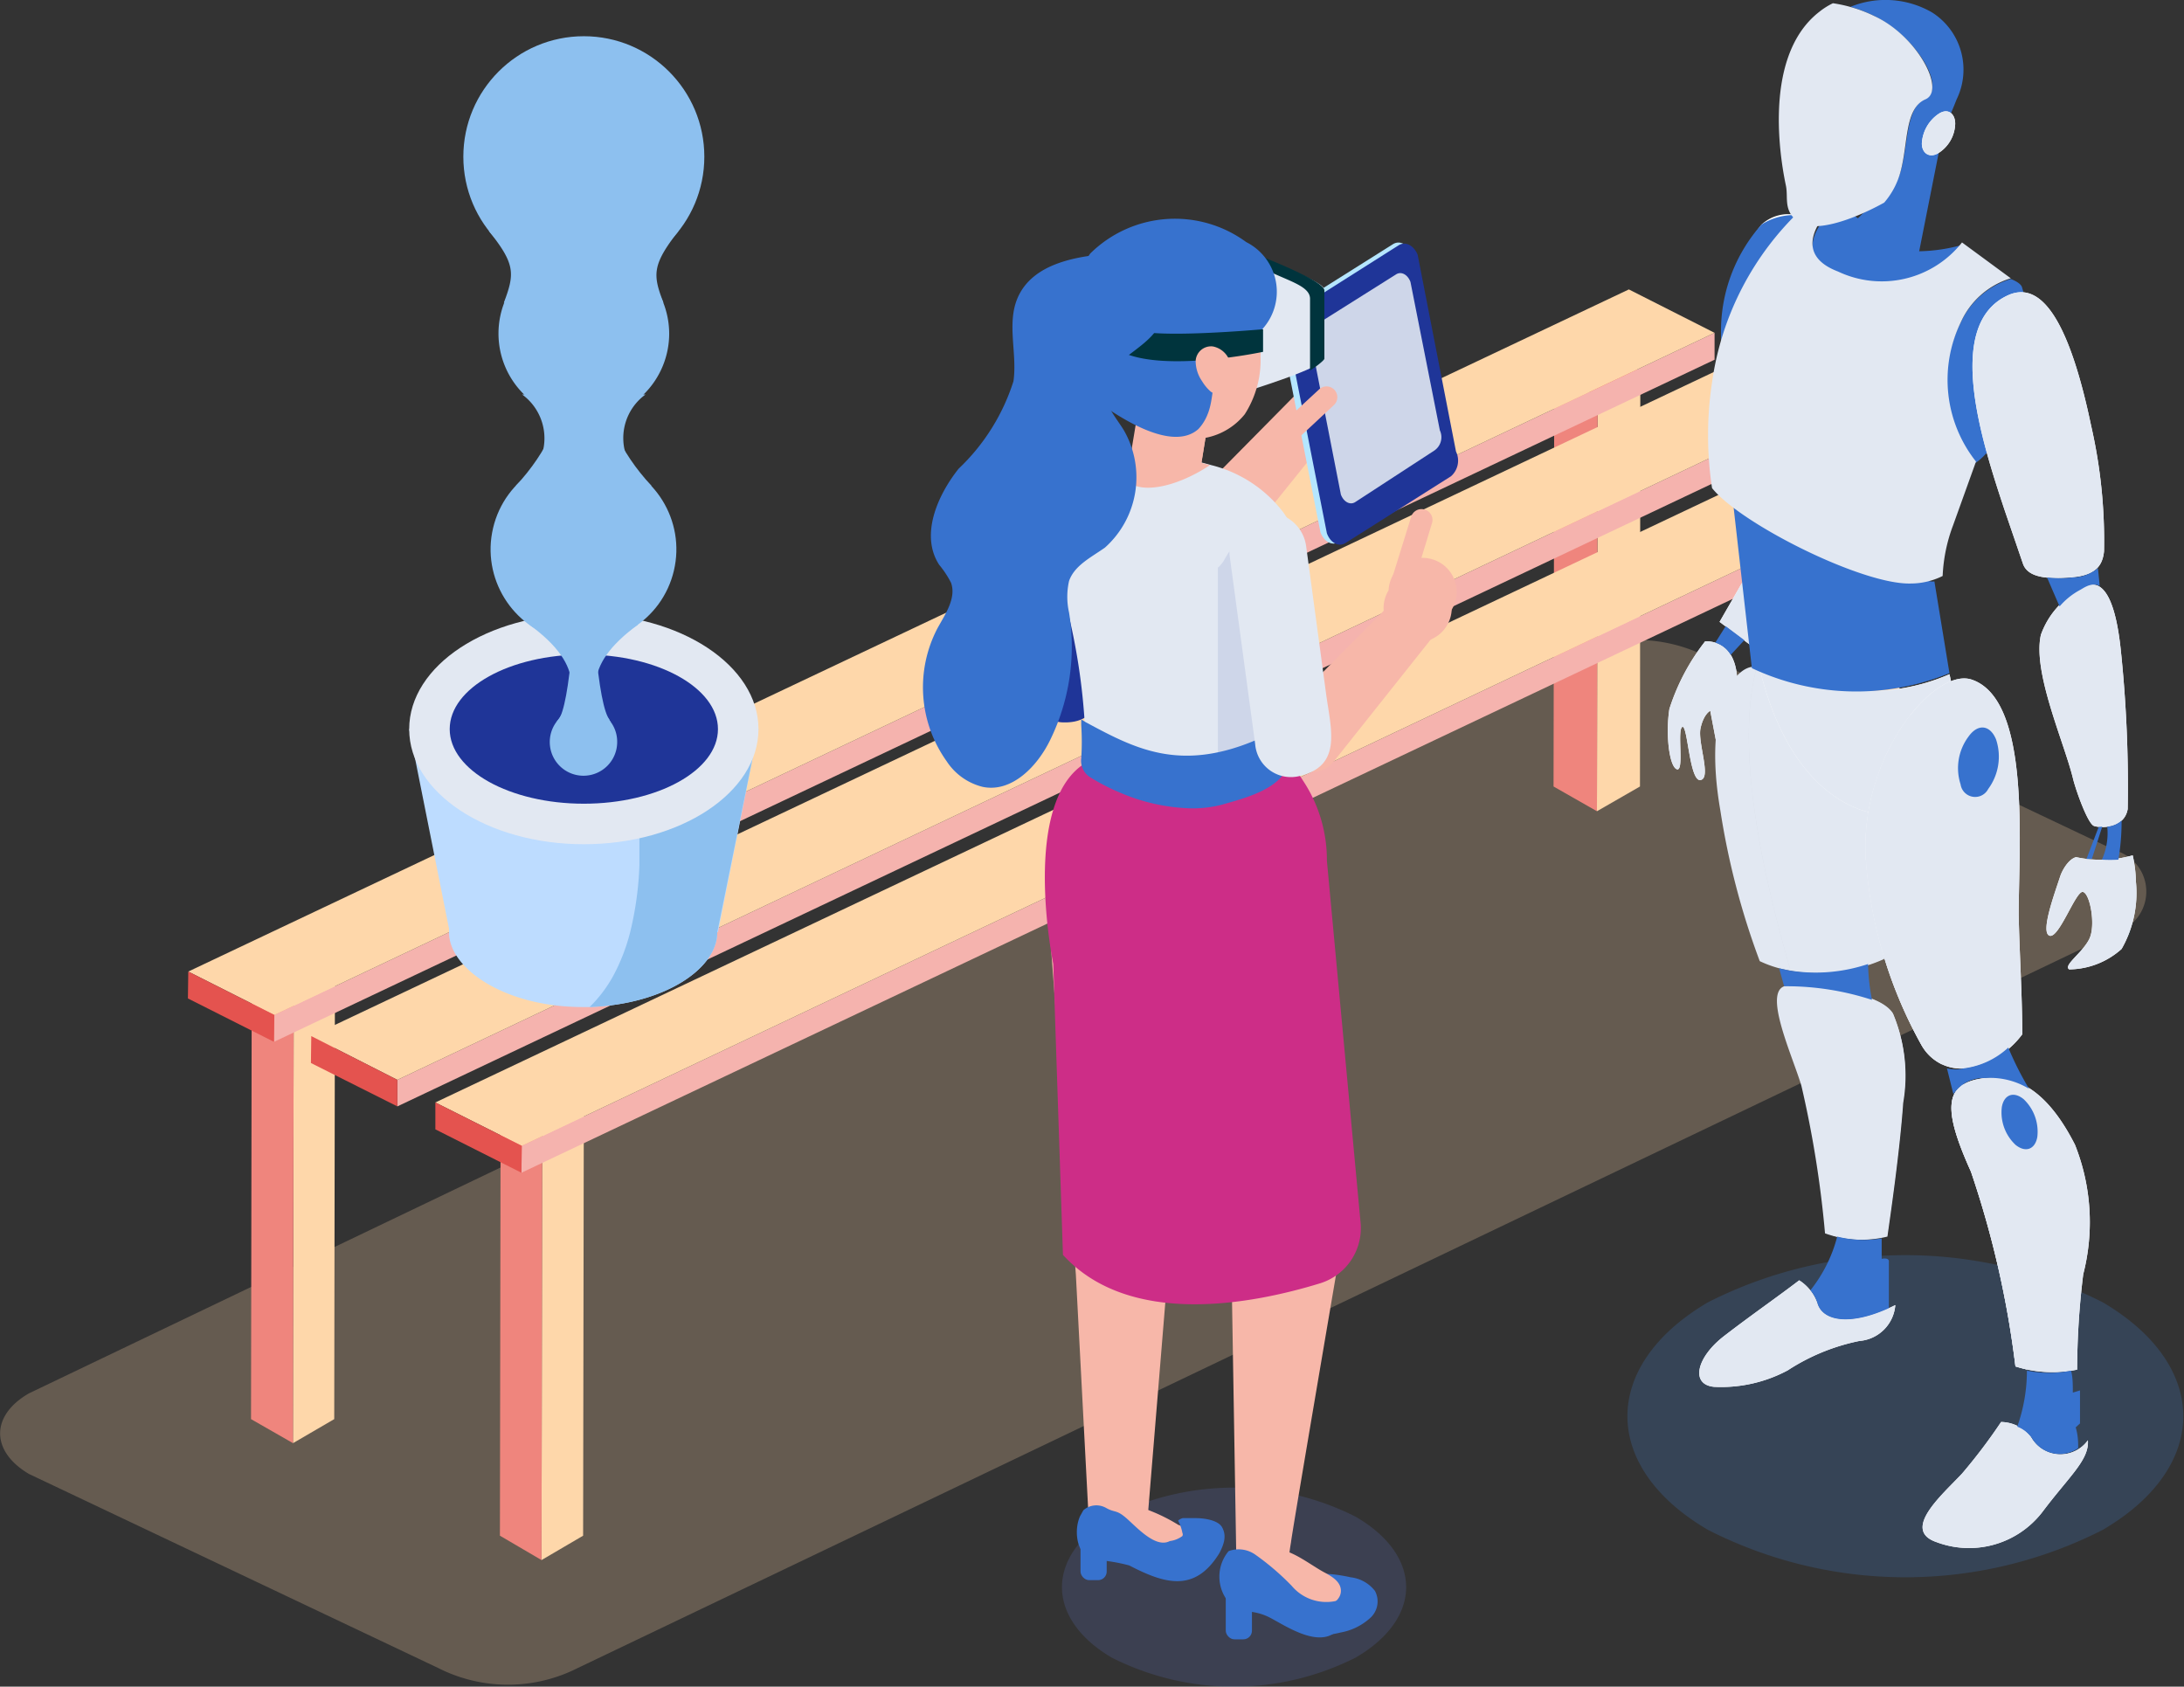
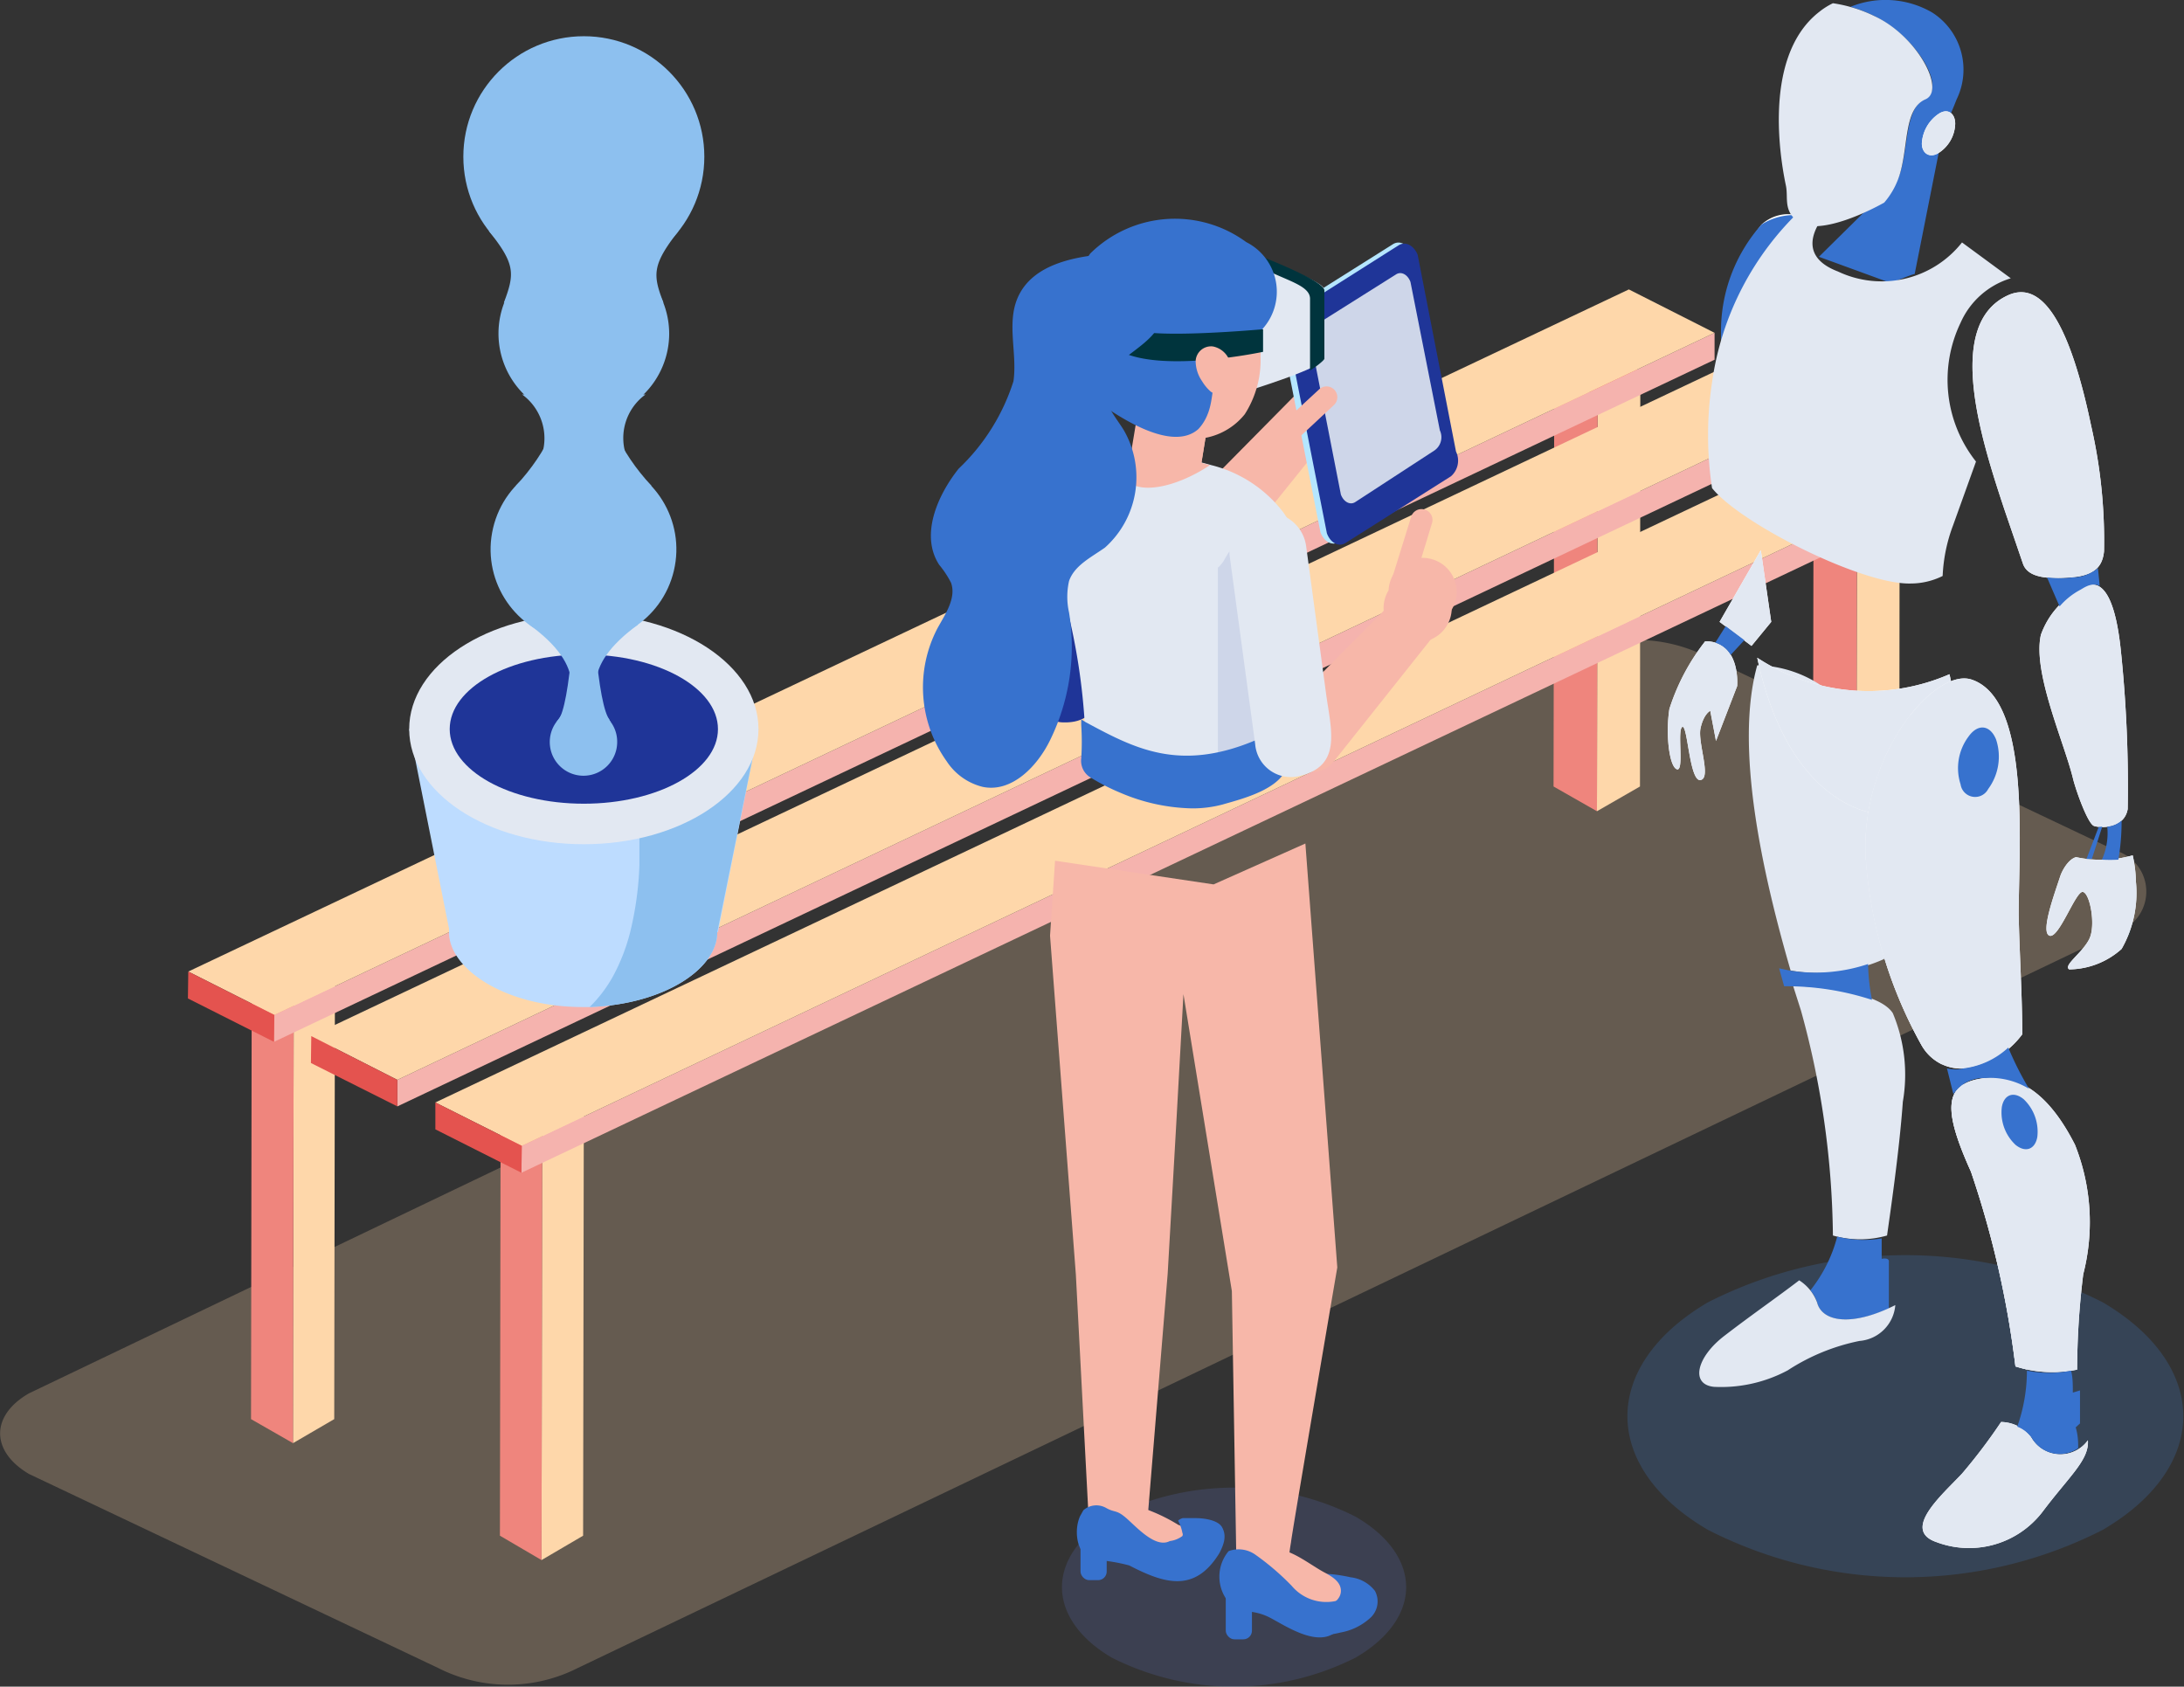
<svg xmlns="http://www.w3.org/2000/svg" viewBox="0 0 60.9 47.03">
  <rect x="0" y="0" width="60.9" height="47.03" fill="#333333" stroke="none" />
  <g data-name="レイヤー 2">
    <path d="M59 23.72A1.19 1.19 0 0159 26L16.11 46.51a4.3 4.3 0 01-3.89 0L.81 41.1c-1.07-.63-1.08-1.63 0-2.25L43.7 18.31a4.3 4.3 0 013.89 0z" fill="#fed7aa" opacity=".25" />
    <path fill="#fed7aa" d="M9.34 26.83l-.02 12.74-1.15.67.02-12.74 1.15-.67z" />
    <path fill="#ef857d" d="M8.19 27.5l-.02 12.74L7 39.57l.02-12.74 1.17.67z" />
    <path fill="#d8ae50" d="M9.34 26.83l-1.15.67-1.17-.67 1.16-.67 1.16.67z" />
    <path fill="#fed7aa" d="M16.28 30.47l-.02 12.35-1.16.68.02-12.36 1.16-.67z" />
    <path fill="#ef857d" d="M15.12 31.14L15.1 43.5l-1.16-.68.02-12.35 1.16.67z" />
-     <path fill="#d8ae50" d="M16.28 30.47l-1.16.67-1.16-.67 1.16-.68 1.16.68z" />
    <path fill="#fed7aa" d="M45.74 10.36l-.01 11.57-1.2.69.02-11.57 1.19-.69z" />
    <path fill="#ef857d" d="M44.55 11.05l-.02 11.57-1.21-.69.02-11.57 1.21.69z" />
    <path fill="#e4534f" d="M45.74 10.36l-1.19.69-1.21-.69 1.2-.7 1.2.7z" />
    <path fill="#fed7aa" d="M52.97 13.84l-.01 11.58-1.2.7.02-11.58 1.19-.7z" />
    <path fill="#ef857d" d="M51.78 14.54l-.02 11.58-1.21-.7.02-11.58 1.21.7z" />
    <path fill="#d8ae50" d="M52.97 13.84l-1.19.7-1.21-.7 1.2-.69 1.2.69z" />
    <path fill="#f5b3ae" d="M7.65 28.3L47.81 9.28v.75L7.64 29.05l.01-.75z" />
    <path fill="#fed7aa" d="M5.25 27.09L45.42 8.07l2.39 1.21L7.65 28.3l-2.4-1.21z" />
    <path fill="#e4534f" d="M7.65 28.3l-.01.75-2.4-1.21.01-.75 2.4 1.21z" />
    <path fill="#f5b3ae" d="M11.08 30.11l40.17-19.03-.01.75-40.16 19.02v-.74z" />
    <path fill="#fed7aa" d="M8.68 28.89L48.85 9.87l2.4 1.21-40.17 19.03-2.4-1.22z" />
    <path fill="#e4534f" d="M11.08 30.11v.74l-2.41-1.21.01-.75 2.4 1.22z" />
    <path fill="#f5b3ae" d="M14.55 31.95l40.16-19.02v.74L14.54 32.7l.01-.75z" />
    <path fill="#fed7aa" d="M12.14 30.74l40.17-19.02 2.4 1.21-40.16 19.02-2.41-1.21z" />
    <path fill="#e4534f" d="M14.55 31.95l-.01.75-2.4-1.21v-.75l2.41 1.21z" />
    <path fill="#bddcff" d="M21.15 20.33l-1.13 5.66h-7.48l-1.13-5.66h9.74z" />
    <path d="M20 26c0 1-1.45 2-3.56 2.08h-.18c-2.21 0-3.74-1.09-3.74-2.08s1.53-2.08 3.74-2.08a5.71 5.71 0 011.55.2C19.17 24.47 20 25.26 20 26z" fill="#bddcff" />
    <path d="M21.15 20.33L20 26c0 1-1.45 2-3.56 2.08a3.7 3.7 0 00.66-.87 5.35 5.35 0 00.47-1.21 9.15 9.15 0 00.26-1.88v-1c0-.94.06-1.87.08-2.81z" fill="#8dc0ef" />
    <ellipse cx="16.28" cy="20.33" rx="4.87" ry="3.21" fill="#e2e8f2" />
    <ellipse cx="16.28" cy="20.33" rx="3.74" ry="2.08" fill="#1f3598" />
    <circle cx="16.28" cy="4.37" r="3.36" fill="#8dc0ef" />
    <path d="M18.66 9.3a2.38 2.38 0 11-2.38-2.38 2.39 2.39 0 012.38 2.38z" fill="#8dc0ef" />
    <circle cx="16.28" cy="15.31" r="2.59" transform="rotate(-76.72 16.28 15.32)" fill="#8dc0ef" />
    <path d="M17.21 20.68a.94.94 0 11-.93-.93.93.93 0 01.93.93zM18.92 6.44c-.74.95-.72 1.22-.42 2h-4.45c.3-.8.33-1.07-.42-2z" fill="#8dc0ef" />
-     <path d="M18.57 6.82c-2.46 2.29-2.17 4.83-.4 6.73h-3.79c1.77-1.9 2.06-4.44-.39-6.73z" fill="#8dc0ef" />
+     <path d="M18.57 6.82c-2.46 2.29-2.17 4.83-.4 6.73h-3.79c1.77-1.9 2.06-4.44-.39-6.73" fill="#8dc0ef" />
    <path d="M18.47 6.91C15.92 9.1 16.37 19.36 17 20.07h-1.43c.61-.71 1.06-11-1.48-13.16z" fill="#8dc0ef" />
    <path d="M18 11a1.5 1.5 0 00.09 2.49h-3.6a1.51 1.51 0 00.07-2.49z" fill="#8dc0ef" />
    <path d="M17.85 11.09c-1.79 1.57-1.49 8.27-.87 9h-1.4c.61-.7.91-7.4-.88-9z" fill="#8dc0ef" />
    <path d="M17.8 17.41c-1.68 1.22-1.21 2.12-.77 2.72h-1.51c.44-.6.91-1.5-.77-2.72z" fill="#8dc0ef" />
    <path d="M58.63 36.31c3 1.76 3 4.6 0 6.35a12.12 12.12 0 01-11 0c-3-1.75-3-4.59 0-6.35a12.18 12.18 0 0111 0z" fill="#438be3" opacity=".2" style="mix-blend-mode:multiply" />
    <path d="M49.1 15.34l-1.15 2 .89.67.55-.67-.29-2zM47.55 17.88a6 6 0 00-1 1.89c-.11.72 0 1.61.21 1.68s0-1.1.15-1.18.2 1.54.51 1.48-.09-1.05 0-1.45.27-.48.27-.48l.16.84.59-1.53s.11-1.25-.89-1.25z" fill="#fff" />
    <path d="M49.1 15.34l-1.15 2 .89.67.55-.67-.29-2zM47.55 17.88a6 6 0 00-1 1.89c-.11.72 0 1.61.21 1.68s0-1.1.15-1.18.2 1.54.51 1.48-.09-1.05 0-1.45.27-.48.27-.48l.16.84.59-1.53s.11-1.25-.89-1.25z" fill="#e2e8f2" />
    <path d="M48.12 17.46l-.29.46a.75.75 0 01.43.34l.38-.41z" fill="#3772ce" />
-     <path d="M49.07 26.8a3.16 3.16 0 00.82.26 4.44 4.44 0 002.61-.32 15.83 15.83 0 00-.36-5.74 3.33 3.33 0 00-3.23-2.41c-.58 0-1.42 1.24-.94 4a21.13 21.13 0 001.1 4.21zM50.89 34.39a3 3 0 001.74.09c.06-.44.34-2.31.44-3.73a4.43 4.43 0 00-.28-2.47c-.44-.7-2.54-.8-2.91-.8-.81 0 .09 1.92.35 2.79a29.64 29.64 0 01.66 4.12z" fill="#e2e8f2" />
-     <path d="M50.67 36.32a1.24 1.24 0 00-.5-.62c-.6.46-1.31.95-2.09 1.55s-.95 1.36-.28 1.42a3.94 3.94 0 002.05-.46 5.74 5.74 0 012-.82 1.09 1.09 0 001-1c-1.21.61-2.04.47-2.18-.07z" fill="#fff" />
    <path d="M49 18.55c-.64 2.29.15 5.82.93 8.51a4.44 4.44 0 002.61-.32 15.83 15.83 0 00-.4-5.74A3.33 3.33 0 0049 18.55z" opacity=".05" style="mix-blend-mode:multiply" />
    <path d="M49 18.55c-.64 2.29.15 5.82.93 8.51a4.44 4.44 0 002.61-.32 15.83 15.83 0 00-.4-5.74A3.33 3.33 0 0049 18.55zM50 27.49l.22.69a24.3 24.3 0 01.89 6.27 2.74 2.74 0 001.51 0c.06-.44.34-2.31.44-3.73a4.43 4.43 0 00-.28-2.47c-.39-.61-2.18-.75-2.78-.76z" fill="#e2e8f2" />
    <path d="M49.89 27.06l-.28-.06.14.5h.13a7.69 7.69 0 012.32.38 5.77 5.77 0 01-.11-1 4.6 4.6 0 01-2.2.18zM52.47 35.1v-.57a3 3 0 01-1.24-.05 4 4 0 01-.75 1.5.89.89 0 01.19.34c.13.52.88.66 2 .17v-1.3c.02-.14-.2-.09-.2-.09z" fill="#3772ce" />
    <path d="M49 18.34a5.65 5.65 0 005.36.46s.17.64 0 .88c-.51.72-1.46 2.21-2 3-.04.02-2.47-.15-3.36-4.34z" fill="#fff" />
    <path d="M49 18.34a5.65 5.65 0 005.36.46s.17.64 0 .88c-.51.72-1.46 2.21-2 3-.04.02-2.47-.15-3.36-4.34z" fill="#e2e8f2" />
    <path d="M56.2 38.1a3.39 3.39 0 001.72.09 22 22 0 01.17-2.66 5.83 5.83 0 00-.23-3.61c-.59-1.16-1.38-2-2.52-1.86s-1.18.84-.38 2.61a26.86 26.86 0 011.24 5.43zM53.58 29.14a1.26 1.26 0 001.22.65 2.41 2.41 0 001.59-.95c0-1.09-.08-2.31-.1-3.33 0-1.94.35-6-1.31-6.56-1.07-.36-3.25 2.28-2.93 5.25a12.46 12.46 0 001.53 4.94z" fill="#fff" />
    <path d="M56.2 38.1a3.39 3.39 0 001.72.09 22 22 0 01.17-2.66 5.83 5.83 0 00-.23-3.61c-.59-1.16-1.38-2-2.52-1.86s-1.18.84-.38 2.61a26.86 26.86 0 011.24 5.43zM53.58 29.14a1.26 1.26 0 001.22.65 2.41 2.41 0 001.59-.95c0-1.09-.08-2.31-.1-3.33 0-1.94.35-6-1.31-6.56-1.07-.36-3.25 2.28-2.93 5.25a12.46 12.46 0 001.53 4.94z" fill="#e2e8f2" />
    <path d="M56.43 30.65a1.25 1.25 0 01.38 1.05c-.06.35-.33.45-.61.22a1.24 1.24 0 01-.38-1.05c.06-.35.33-.45.61-.22z" fill="#3772ce" />
    <path d="M56.12 34.92a29.4 29.4 0 00-1.38-4.69c-.51.32-.4 1.07.22 2.44a26.86 26.86 0 011.24 5.43l.32.09a94 94 0 00-.4-3.27z" fill="#e2e8f2" />
    <path d="M55.66 20.62a1.52 1.52 0 01-.22 1.38.41.41 0 01-.77-.13 1.47 1.47 0 01.22-1.33c.27-.38.61-.32.77.08z" fill="#3772ce" />
    <path d="M54.15 29.68a27.69 27.69 0 01-.87-9.76 6.09 6.09 0 00-1.23 4.28 12.46 12.46 0 001.53 4.94 1.57 1.57 0 00.57.54z" fill="#e2e8f2" />
    <path d="M56.63 40.06a1.08 1.08 0 00-.83-.41 15.48 15.48 0 01-1.09 1.44c-.53.57-1.71 1.57-.71 1.91a2.58 2.58 0 002.95-.84c.75-1 1.31-1.45 1.27-2a.94.94 0 01-1.59-.1z" fill="#fff" />
    <path d="M50.67 36.32a1.24 1.24 0 00-.5-.62c-.6.46-1.31.95-2.09 1.55s-.95 1.36-.28 1.42a3.94 3.94 0 002.05-.46 5.74 5.74 0 012-.82 1.09 1.09 0 001-1c-1.21.61-2.04.47-2.18-.07zM56.63 40.06a1.08 1.08 0 00-.83-.41 15.48 15.48 0 01-1.09 1.44c-.53.57-1.71 1.57-.71 1.91a2.58 2.58 0 002.95-.84c.75-1 1.31-1.45 1.27-2a.94.94 0 01-1.59-.1z" fill="#e2e8f2" />
    <path d="M58 39.69v-.92l-.2.06c0-.22 0-.44-.05-.61a3.23 3.23 0 01-1.23 0 4.67 4.67 0 01-.27 1.56.86.86 0 01.41.32.9.9 0 001.29.28c0-.14 0-.35-.07-.58zM55.34 30.06a2.08 2.08 0 011.24.3 8.94 8.94 0 01-.58-1.15 2.24 2.24 0 01-1.24.58 1 1 0 01-.47 0l.18.72a1 1 0 01.87-.45z" fill="#3772ce" />
    <path d="M59.42 25.93a1.7 1.7 0 01-1.09 0v.13a1.67 1.67 0 00.57.1 1.81 1.81 0 00.49-.07l.03-.16z" fill="#2e383b" />
-     <path d="M56.07 7.78A2.24 2.24 0 0054.67 9a3.67 3.67 0 00.39 3.92s.65-.31 1.11-1.83A4.33 4.33 0 0056.38 8c-.05-.13-.31-.22-.31-.22zM51.25 7.64a2.85 2.85 0 003.46-.81 4.75 4.75 0 01-1.54.17c-.61-.1-1.24-.43-1.24-.7s-.51-.39-.51-.39h-.37s-1.27 1.17.2 1.73zM49.48 13.51l-1.24-.25.61 5.37a6.85 6.85 0 005.51.14l-.42-2.56c-.61.13-3.23-2.21-4.46-2.7z" fill="#3772ce" />
    <path d="M50.12 6a1.11 1.11 0 00-1 .26A5.29 5.29 0 0048 9.54 8.16 8.16 0 0150.12 6z" fill="#fff" />
    <path d="M50.12 6a1.67 1.67 0 00-1 .26A4.47 4.47 0 0048 9.54 8.16 8.16 0 0150.12 6zM53.39 7.64l.69-3.48A.13.13 0 0054 4a.13.13 0 00-.17.09l-3.11 3.07 2 .73c0 .01.58-.24.67-.25z" fill="#3772ce" />
    <path d="M53.88.35A2.59 2.59 0 0051.6.19a4 4 0 01.67.26c1.19.59 2 2 1.43 2.28S53.22 4 53 4.77a2 2 0 01-.29.6l.78-.44a13.78 13.78 0 001.07-2.16 1.89 1.89 0 00-.68-2.42z" fill="#3772ce" />
    <path d="M54.52 3.45a1 1 0 01-.47.82c-.25.15-.46 0-.46-.27a1.07 1.07 0 01.46-.82c.26-.18.47-.02.47.27z" fill="#fff" />
    <path d="M54.52 3.45a1 1 0 01-.47.82c-.25.15-.46 0-.46-.27a1.07 1.07 0 01.46-.82c.26-.18.47-.02.47.27zM53 4.77c.21-.79.11-1.75.69-2S53.46 1 52.27.45a3.93 3.93 0 00-1.16-.36 2 2 0 00-.38.24c-1.69 1.31-1 4.51-.93 4.85s-.08.68.33 1 1.45 0 2.41-.53a2.18 2.18 0 00.46-.88z" fill="#e2e8f2" />
    <path d="M57.77 16.1c.51-.05.85-.2.9-.73a14.38 14.38 0 00-.36-3.5C57.71 9 56.94 7.81 56 8.23c-1.8.81-.74 4.07-.1 6l.51 1.49c.14.4.71.43 1.36.38zM57.81 21.73c.09.35.41 1.24.58 1.3s.84.09.94-.47a36.5 36.5 0 00-.19-4.41c-.25-2.44-1-1.8-1.16-1.7a2.3 2.3 0 00-1.07 1.25c-.24 1.05.66 3.02.9 4.03zM57.89 23.9c-.22.06-.39.38-.44.53-.16.49-.56 1.57-.3 1.66s.72-1.22.92-1.22.38.92.19 1.31-.74.74-.56.85a2.22 2.22 0 001.46-.57 3.15 3.15 0 00.4-1.87 3.74 3.74 0 00-.09-.74 3.28 3.28 0 01-1.58.05z" fill="#fff" />
    <path d="M57.77 16.1c.51-.05.85-.2.9-.73a14.38 14.38 0 00-.36-3.5C57.71 9 56.94 7.81 56 8.23c-1.8.81-.74 4.07-.1 6l.51 1.49c.14.4.71.43 1.36.38zM57.81 21.73c.09.35.41 1.24.58 1.3s.84.09.94-.47a36.5 36.5 0 00-.19-4.41c-.25-2.44-1-1.8-1.16-1.7a2.3 2.3 0 00-1.07 1.25c-.24 1.05.66 3.02.9 4.03zM57.89 23.9c-.22.06-.39.38-.44.53-.16.49-.56 1.57-.3 1.66s.72-1.22.92-1.22.38.92.19 1.31-.74.74-.56.85a2.22 2.22 0 001.46-.57 3.15 3.15 0 00.4-1.87 3.74 3.74 0 00-.09-.74 3.28 3.28 0 01-1.58.05z" fill="#e2e8f2" />
    <path d="M59.16 22.88a.68.68 0 01-.4.17 1.79 1.79 0 01-.15.92 4.09 4.09 0 00.46 0 6.33 6.33 0 00.09-1.09zM58.52 23.06l-.34.89h.15l.29-.9zM58 16.45c.1-.05.32-.23.55-.11l-.05-.5a1.12 1.12 0 01-.71.26 2.74 2.74 0 01-.71 0l.35.81a2 2 0 01.57-.46z" fill="#3772ce" />
    <path d="M54.67 9a2.24 2.24 0 011.4-1.24l-1.36-1a2.85 2.85 0 01-3.46.81c-1.47-.56-.2-1.76-.2-1.76h-.79a8.18 8.18 0 00-2.52 4.85 9.8 9.8 0 000 2.95c.8 1 4.2 2.7 5.54 2.66a2 2 0 00.89-.21 4.54 4.54 0 01.29-1.41l.64-1.78A3.67 3.67 0 0154.67 9z" fill="#e2e8f2" />
    <path d="M33.06 15.21a5.23 5.23 0 01-.12-.57l.13-.54 3.26-3.3a.73.73 0 01.46-.27h.1a.7.7 0 01.56 1.12l-3.09 3.84a.75.75 0 01-1.3-.28z" fill="#f7b7a9" />
    <path d="M29.59 20.14A1 1 0 0128.7 19l.87-5a1 1 0 011.19-.83 1 1 0 01.84 1.19l-.35 2-.33 1.95c-.18.85-.17 1.9-1.33 1.83z" fill="#1f3598" />
    <path d="M31 46.22a7.54 7.54 0 006.8 0c1.88-1.09 1.88-2.84 0-3.93a7.54 7.54 0 00-6.8 0c-1.85 1.09-1.85 2.84 0 3.93z" fill="#647ddd" opacity=".18" />
    <path d="M30 35.54l-.72-9.45.14-2.09 4.42.66 2.56-1.14.89 11.82S36 42.89 36 43a6 6 0 00-.09 1.14 2.06 2.06 0 01-1.51-.52 1.39 1.39 0 01.07-.41L34.35 36 33 27.72l-.2 3.61-.24 4.19-.56 6.82H30.35a.65.65 0 010-.13z" fill="#f7b7a9" />
    <path d="M35.87 44.9c.63.44.57.85 1.51.62a1.66 1.66 0 00.81-.39.62.62 0 00.15-.77 1 1 0 00-.68-.38 4.08 4.08 0 00-1.35-.08 1.13 1.13 0 00-.6.2c-.33.27-.12.6.16.8z" fill="#3772ce" />
    <path d="M35.57 43.15a1.61 1.61 0 01.42.31 5.89 5.89 0 011.28 1.31 1.06 1.06 0 01-.76.6 5.92 5.92 0 01-.6-.21 3.3 3.3 0 01-1.31-1.09c0-.06-.08-.13 0-.19l.52-.51c.53-.51 1.31.22 1.84.49.2.11.42.25.43.48s-.19.37-.38.46a1.74 1.74 0 01-.59.17z" fill="#f7b7a9" />
    <rect x="34.18" y="43.96" width=".73" height="1.75" rx=".24" fill="#3772ce" />
    <path d="M34.26 43.25a.81.81 0 01.76.11 7.11 7.11 0 011 .86 1.26 1.26 0 001.43.36c.18.1.3.23.3.37s-.39.48-.55.59c-.52.36-1.36-.21-1.78-.43s-.69-.14-1-.28a1.11 1.11 0 01-.16-1.58z" fill="#3772ce" />
    <path d="M33.23 43.69a.9.9 0 00.19-.55.57.57 0 00-.32-.51 1.28 1.28 0 00-.24-.11 4.85 4.85 0 00-1.58-.63.51.51 0 00-.15-.07v.08a.93.93 0 00-.65.45c.44.25.78.15 1.18.48s.99 1.17 1.57.86z" fill="#f7b7a9" />
    <path d="M34.08 42.59c-.11-.21-.52-.26-.74-.26h-.36a.33.33 0 00-.13.07 1.14 1.14 0 01.12.34.1.1 0 010 .09.74.74 0 01-.35.14c-.38.2-.87-.33-1.18-.61s-.34-.17-.59-.31a.55.55 0 00-.64.06l-.09.16c-.21.46-.07 1.24.5 1.23a4.79 4.79 0 01.87.15c1 .52 1.83.76 2.51-.34.13-.25.21-.48.08-.72z" fill="#3772ce" />
-     <path d="M35.8 20.93l.53.83A4 4 0 0137 24l.94 10.1a1.61 1.61 0 01-1.12 1.68c-1.85.57-5.31 1.26-7.18-.79l-.27-8.11s-.94-4.56.94-5.63z" fill="#cd2d87" />
    <path d="M30.25 20.21a7.53 7.53 0 010 .95.42.42 0 00.19.4 5.29 5.29 0 00.85.44 4.61 4.61 0 002.71.36h.1c.52-.13 1.64-.44 1.75-1.08a.22.22 0 000-.08v-3.09c.28-.83.79-1.42.53-2.48a3.72 3.72 0 00-.6-1.35 3.63 3.63 0 00-2-1.31 9.93 9.93 0 00-.79-.19 4.66 4.66 0 00-1.6-.06 2.31 2.31 0 00-1.44.63l-.12.15c-.66 1-.31 2.4-.07 3.49a17.59 17.59 0 01.49 3.22z" fill="#e2e8f2" />
    <path d="M33.92 10.46v-.05s-.01.04 0 .05z" fill="#1f3598" />
    <path fill="#f7b7a9" d="M31.47 13.04h2.01l.24-1.48.19-1.11H31.9l-.43 2.59z" />
    <path fill="#f7b7a9" d="M32.42 11.53l.99 1.51h.07l.24-1.48-1.3-.03z" />
    <path d="M33.77 10a.19.19 0 01-.13 0z" fill="#ff8358" />
    <path d="M31.38 13.34c.31.46 1.36.29 2.36-.37a9.93 9.93 0 00-.79-.19 4.9 4.9 0 00-1.6-.07.68.68 0 00.03.63z" fill="#f7b7a9" />
    <path d="M40.29 13.26l-2.95 1.85c-.19.12-.42 0-.52-.27l-1.08-5.48a.6.6 0 01.16-.7l2.94-1.85c.19-.12.42 0 .53.27l1.07 5.48a.61.61 0 01-.15.7z" fill="#b5e6ff" />
    <path d="M40.46 13.28l-2.94 1.86c-.19.12-.42 0-.52-.27l-1.08-5.48a.6.6 0 01.16-.7L39 6.84c.19-.12.42 0 .53.26l1.07 5.49a.58.58 0 01-.14.69z" fill="#1f3598" />
    <path d="M40 12.56L37.79 14c-.14.09-.32 0-.4-.21l-.82-4.19a.47.47 0 01.12-.54l2.24-1.41c.14-.09.32 0 .4.21l.82 4.14a.45.45 0 01-.15.56zM34.11 15.66c.26-.46.48-.79 1-.7a6.72 6.72 0 011.14.33l.09.34c.26 1.06-.25 1.65-.53 2.48v3.06a.22.22 0 010 .08c-.11.64-1.23.95-1.75 1.08h-.1v-6.5a1 1 0 00.15-.17z" fill="#ced6e9" />
    <path d="M35.46 12.5a.3.3 0 010-.42l1.32-1.22a.3.3 0 01.42 0 .3.3 0 010 .43l-1.31 1.22a.3.3 0 01-.43-.01z" fill="#f7b7a9" />
    <path d="M30.15 21.15a7.18 7.18 0 000-.93v-.16l.13.08c1.34.72 2.6 1.4 4.73.5l.23-.1a2.42 2.42 0 00.54-.25l.13-.09v.8a1.28 1.28 0 010 .19.25.25 0 010 .09c-.11.72-1.3 1-1.81 1.15a3.24 3.24 0 01-.87.11 5.32 5.32 0 01-2-.44 5.71 5.71 0 01-.85-.44.54.54 0 01-.23-.51z" fill="#3772ce" />
    <path d="M35.84 20.93a3.51 3.51 0 01-.13-.58l.14-.56 3.36-3.39a.65.65 0 01.47-.28h.1a.71.71 0 01.57 1.14l-3.18 4a.77.77 0 01-1.33-.33z" fill="#f7b7a9" />
    <path d="M40.48 17a.95.95 0 11-1.76-.54.95.95 0 111.76.54z" fill="#f7b7a9" />
    <path d="M39 16.56a.3.3 0 01-.2-.38l.55-1.77a.3.3 0 01.38-.2.3.3 0 01.2.38l-.54 1.77a.31.31 0 01-.39.2z" fill="#f7b7a9" />
    <path d="M36.27 21.63a1 1 0 01-1.27-.88l-.71-5.24a1.09 1.09 0 01.93-1.21 1.08 1.08 0 011.2.92l.28 2.07.27 2c.13 1.01.48 2.04-.7 2.34z" fill="#e2e8f2" />
    <rect x="30.13" y="42.31" width=".73" height="1.75" rx=".24" fill="#3772ce" />
    <path d="M34.77 7.06s2.15.76 2.15 1V10c0 .25-2.16.91-2.16.91V8.76c-.18.03.84-.83.01-1.7z" fill="#e2e8f2" />
    <path d="M36.93 8.1V10c0 .05-.28.26-.4.33v-2c0-.38-.69-.51-1.35-.87a2.93 2.93 0 00-.37-.45s2.12.79 2.12 1.09z" fill="#00343d" />
    <path d="M33.83 10.55v0z" fill="#1f3598" />
    <path d="M35.15 9.94a2.8 2.8 0 01-.44 1.61 1.84 1.84 0 01-1.46.69 1.48 1.48 0 01-.87-.21 2.53 2.53 0 01-.86-1.67 6.59 6.59 0 01-.1-.76 3.53 3.53 0 01.08-.86 2.5 2.5 0 011-1.4 3.49 3.49 0 011.5-.52 1.18 1.18 0 01.76.1.72.72 0 01.31.46.74.74 0 010 .21V9.2c.08.24.09.49.08.74z" fill="#f7b7a9" />
    <path d="M33.7 10.08a.17.17 0 01-.12 0z" fill="#ff8358" />
    <path d="M34.75 6.75a3.36 3.36 0 00-4.35.32 4.67 4.67 0 00-.82 2.62 2.29 2.29 0 001.07 1.54c.6.43 2.05 1.38 2.77.73a1.28 1.28 0 00.25-.4c.19-.45.1-1 .39-1.42s.8-.52 1.09-.91a1.55 1.55 0 00-.4-2.48z" fill="#3772ce" />
    <path d="M31.62 9.18c.52.28 3.6 0 3.6 0v.63s-2.75.59-3.95 0-1.22-1.1-1.22-1.1l.22-1a2.4 2.4 0 001.35 1.47z" fill="#00343d" />
    <path d="M31.16 7.06c-1.08.06-2.37.26-2.79 1.26-.3.72 0 1.54-.11 2.31a5.76 5.76 0 01-1.53 2.44c-.61.77-1.07 1.87-.54 2.68a2.7 2.7 0 01.33.5c.15.43-.16.87-.38 1.27a3.55 3.55 0 00.26 3.71 1.68 1.68 0 001 .71c.81.17 1.53-.57 1.89-1.32a5.92 5.92 0 00.52-3.54 2 2 0 010-.88c.15-.43.6-.65 1-.93a2.63 2.63 0 00.53-3.27c-.22-.36-.54-.7-.53-1.12 0-.8 1.09-1.08 1.49-1.76a1.17 1.17 0 00-1.89-1.36z" fill="#3772ce" />
    <path d="M33.34 10.07a1 1 0 00.18.56 1.23 1.23 0 00.23.28.39.39 0 00.33.08c.35-.09.32-.65.21-.92a.62.62 0 00-.47-.41.43.43 0 00-.48.41z" fill="#f7b7a9" />
  </g>
</svg>